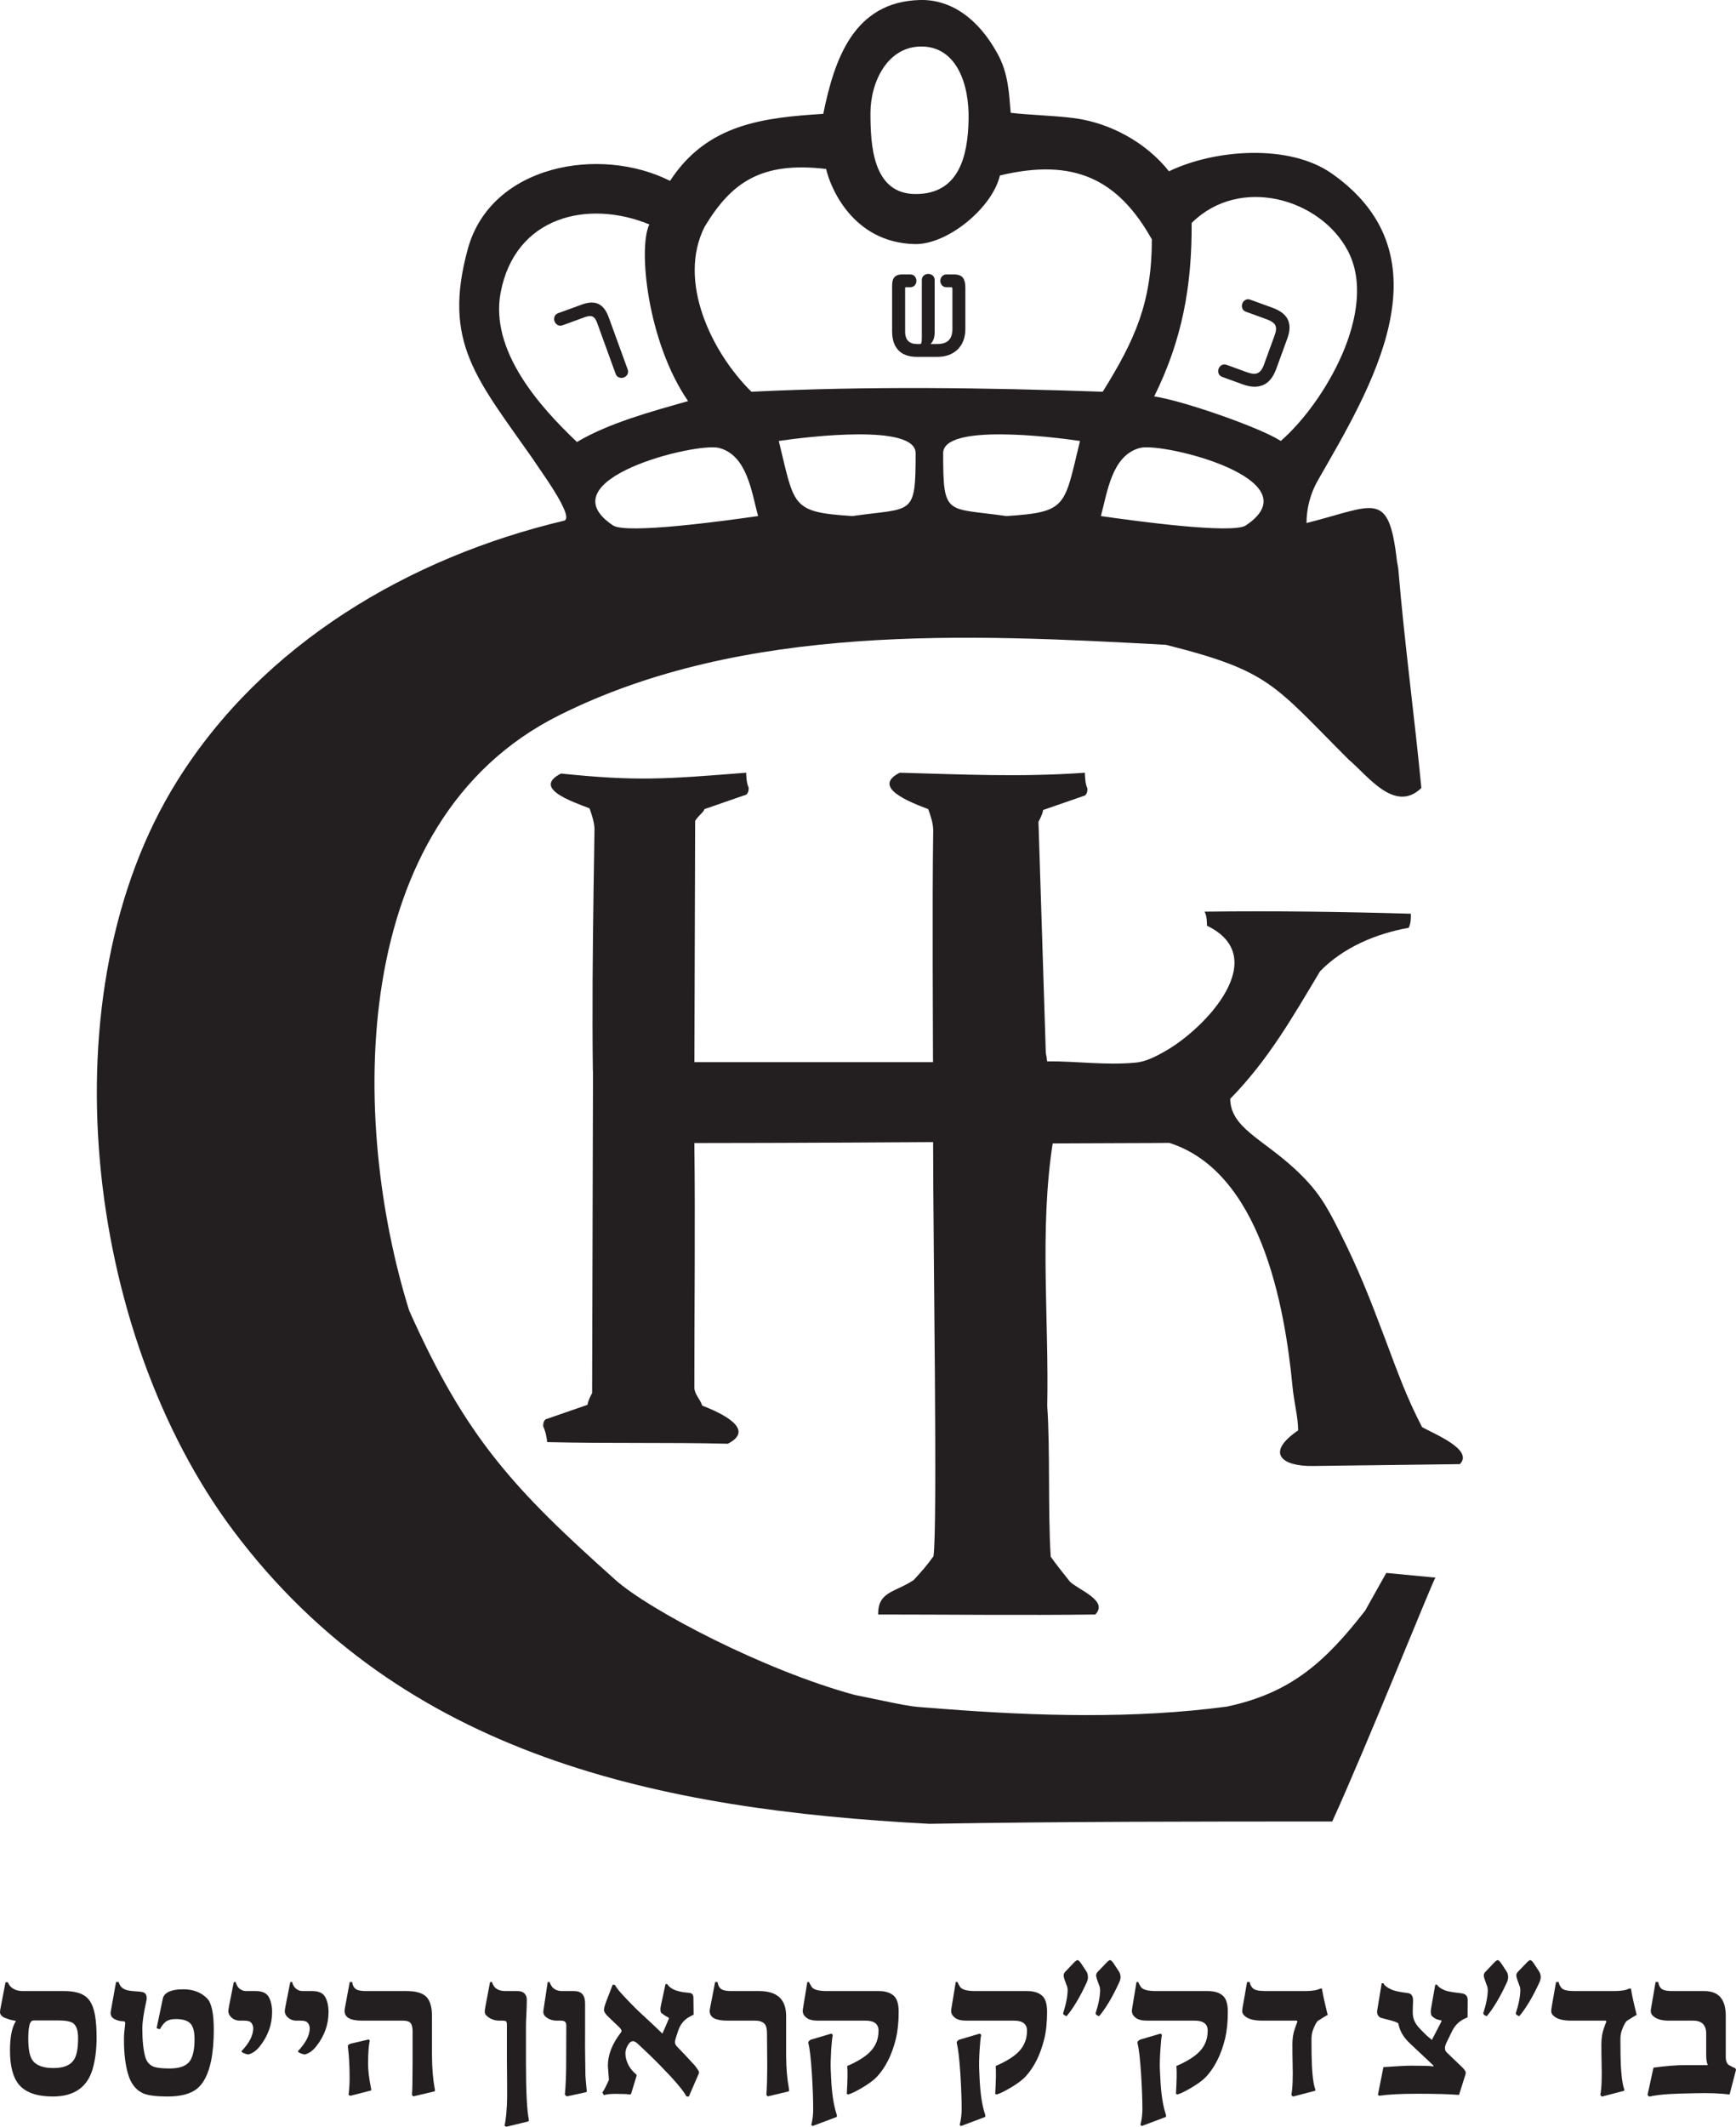
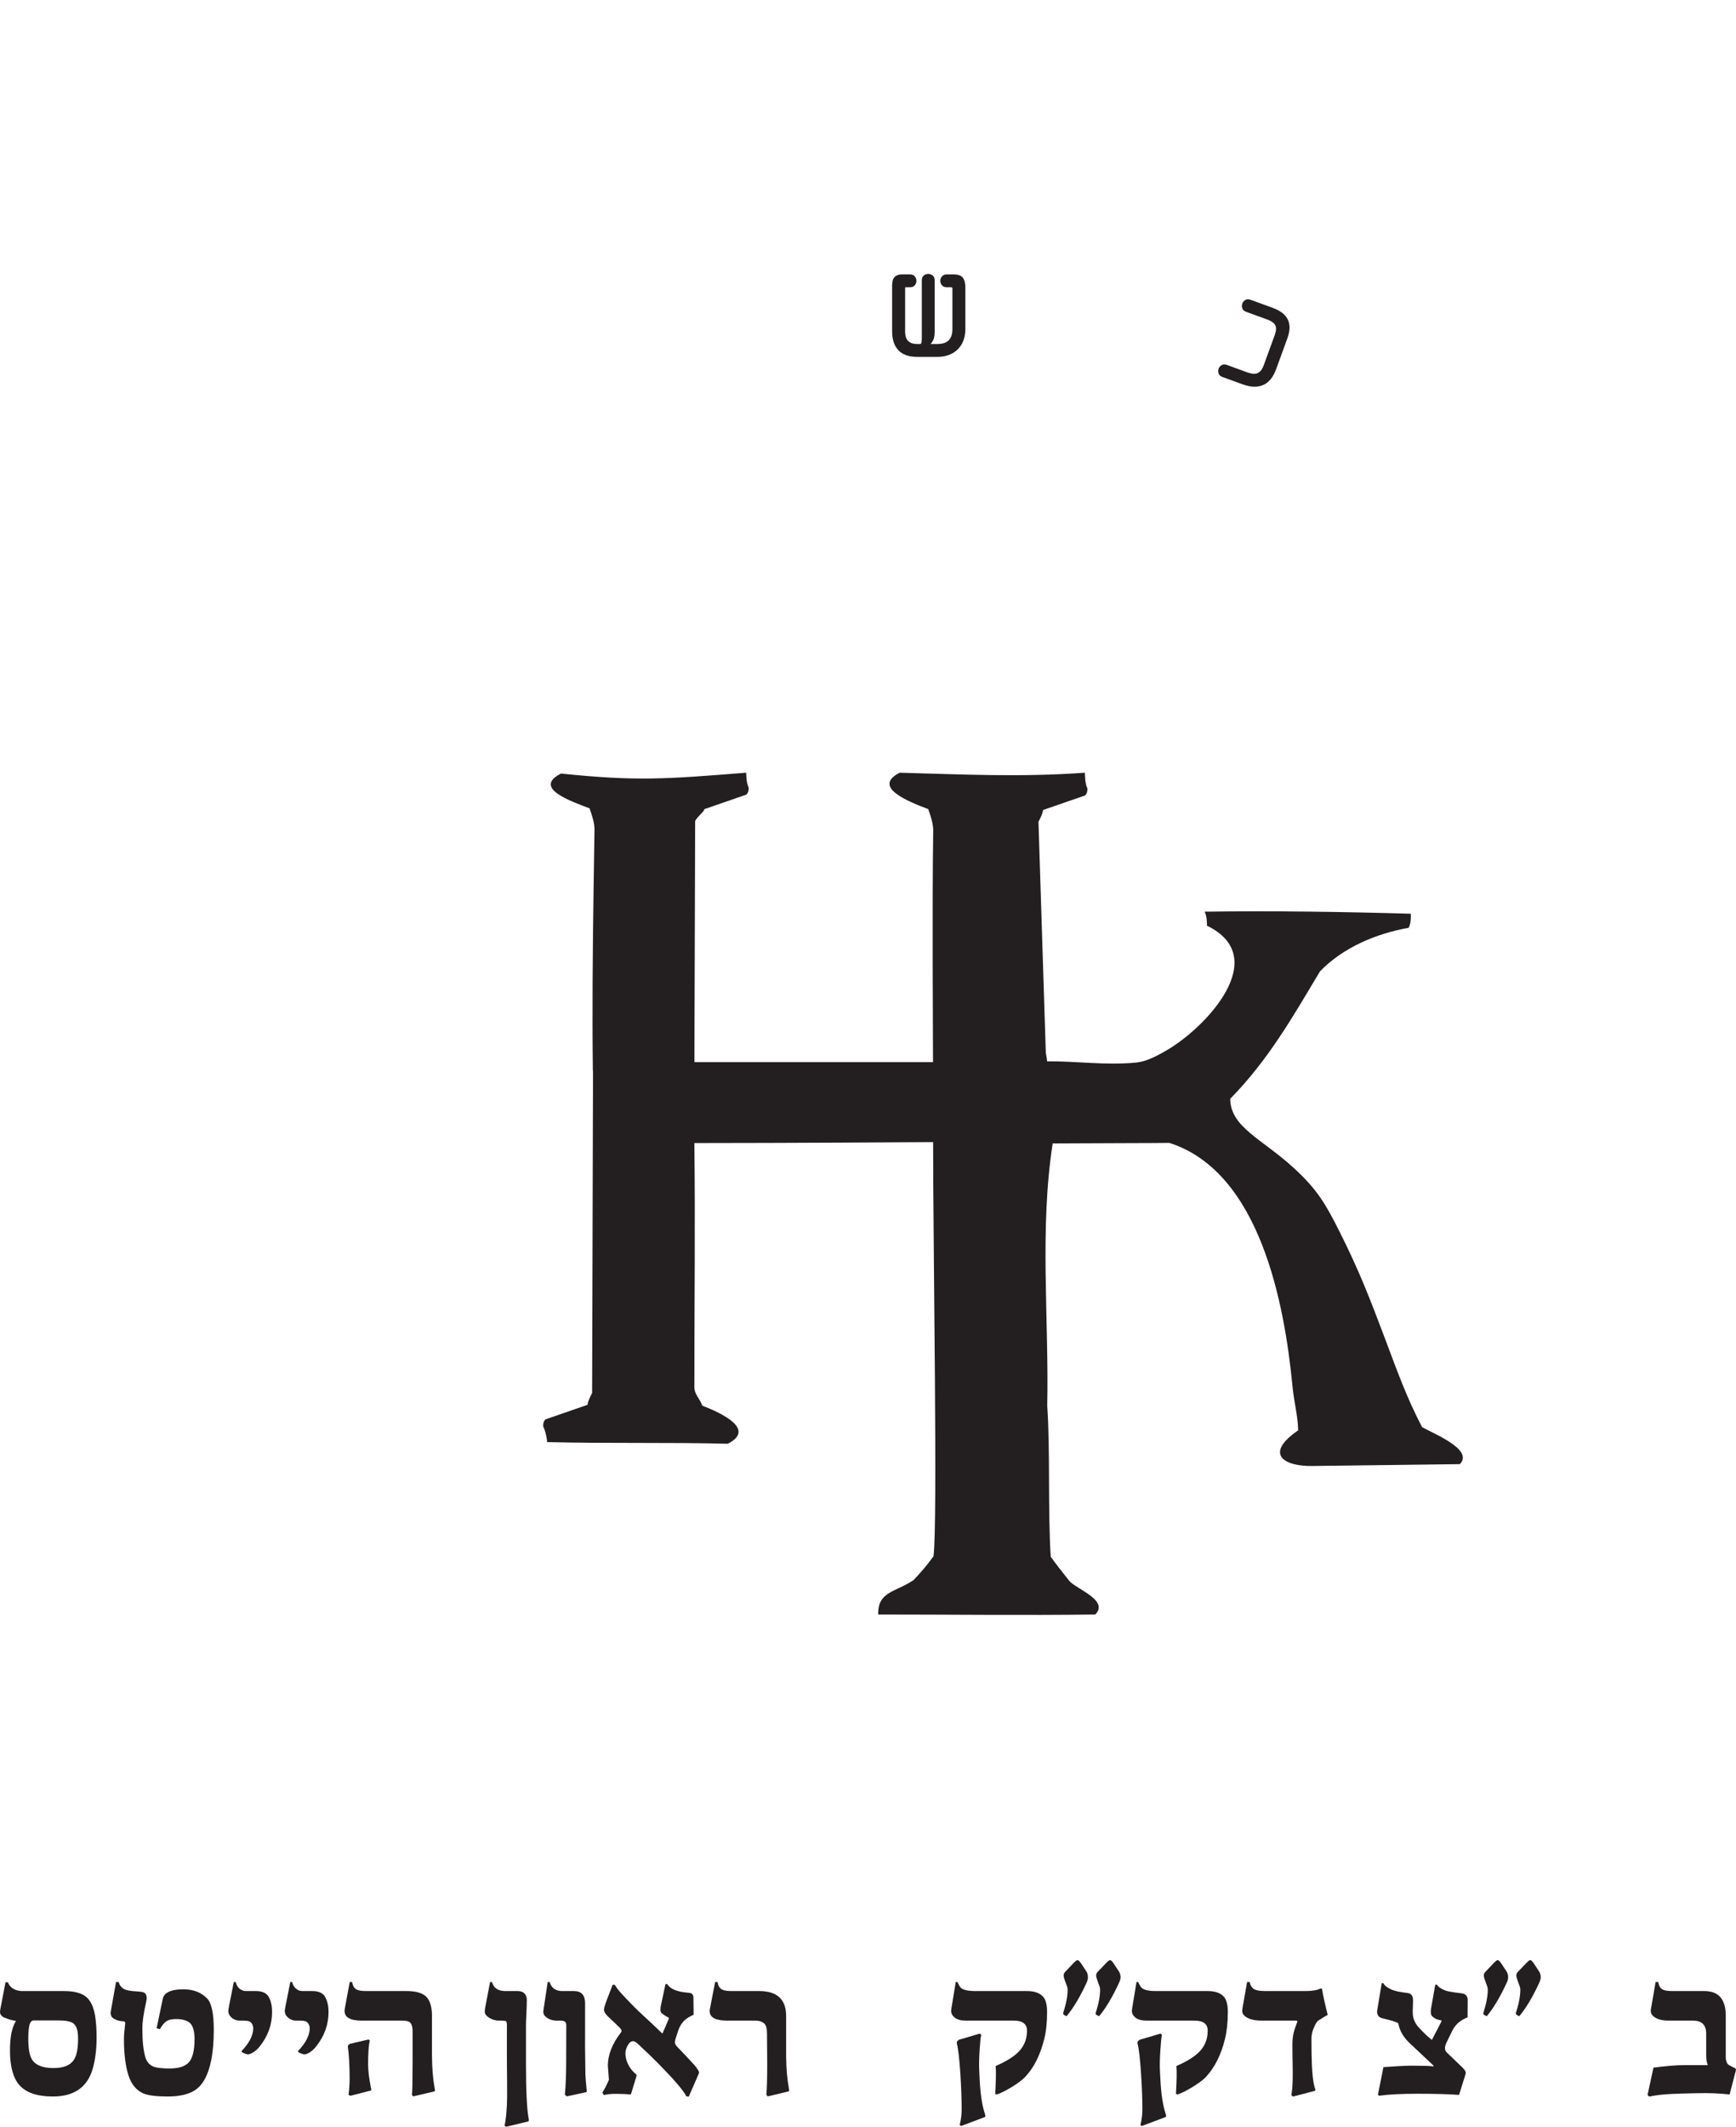
<svg xmlns="http://www.w3.org/2000/svg" id="Layer_1" data-name="Layer 1" viewBox="0 0 328.57 402.39">
  <defs>
    <style> .cls-1, .cls-2 { fill: #231f20; } .cls-2 { fill-rule: evenodd; } </style>
  </defs>
  <g>
    <path class="cls-1" d="M18,381.4c-.27-1.66-.83-2.85-1.66-3.56-.91-.76-2.32-1.13-4.23-1.13h-7.8c-.89,0-1.59-.23-2.12-.67-.35-.3-.58-.63-.69-.99h-.46l-1,5.22c-.02.15-.04.29-.04.42,0,.38.23.71.67.99.68.28,1.2.45,1.58.53.38.08.61.13.71.14.05,0,.05.04,0,.12-.72,1.17-1.07,2.99-1.07,5.47,0,2.98.57,5.15,1.72,6.5,1.26,1.48,3.4,2.22,6.39,2.22,3.97,0,6.47-1.7,7.51-5.12.51-1.71.77-3.73.77-6.05,0-1.54-.09-2.9-.28-4.09ZM13.99,389.72c-.68,1.04-1.96,1.56-3.87,1.56-2.02,0-3.37-.53-4.04-1.58-.49-.75-.73-2.1-.73-4.03,0-1.39.12-2.36.36-2.91.16-.33.38-.49.65-.49h4.65c1.41,0,2.35.18,2.84.53.62.46.93,1.4.93,2.83,0,1.93-.26,3.29-.79,4.09Z" />
    <path class="cls-1" d="M39.23,378.14c-1.12-1.17-2.63-1.76-4.53-1.76-1.25,0-2.2.18-2.88.53-.55.31-.88.7-.99,1.17l-1.19,5.67.62.18c.41-.73.82-1.23,1.24-1.51.42-.27,1.01-.41,1.78-.41,1.28,0,2.19.27,2.73.81.54.54.81,1.54.81,3.01,0,2.07-.35,3.51-1.04,4.32-.7.81-1.92,1.21-3.68,1.21-1.37,0-2.36-.11-2.97-.32-.81-.31-1.35-.91-1.62-1.8-.38-1.31-.57-3.13-.57-5.45,0-1.21.24-2.87.71-4.98.08-.38.12-.61.12-.71,0-.66-.25-1.06-.77-1.19-.27-.07-.85-.13-1.74-.18-.73-.06-1.29-.17-1.68-.35-.58-.27-.95-.73-1.11-1.37h-.51l-.99,5.52c-.02.15-.04.24-.04.29,0,.52.22.91.67,1.15.54.31,1.12.46,1.74.46.18,0,.3.08.36.25.02.02,0,.19-.04.5-.13,1.02-.2,1.91-.2,2.69,0,2.77.29,5.05.87,6.85.56,1.7,1.52,2.83,2.9,3.4.93.36,2.43.54,4.51.54,2.5,0,4.36-.5,5.58-1.5,1.22-.99,2.09-2.72,2.62-5.18.35-1.71.52-3.69.52-5.93,0-3.07-.41-5.04-1.23-5.91Z" />
    <path class="cls-1" d="M50.81,377.74c-.43-.69-1.24-1.03-2.41-1.03h-1.86c-.46,0-.88-.17-1.26-.49-.32-.3-.54-.7-.67-1.21h-.36l-.87,4.39c-.11.56-.16.93-.16,1.09,0,.49.22.91.65,1.28.44.36.94.54,1.49.54h.83c.64,0,1.07.11,1.3.33.29.31.44.68.44,1.11,0,1.32-.73,2.76-2.2,4.31-.02.02-.02.03-.02.06,0,.11.19.24.57.4.39.15.65.21.78.17.77-.2,1.48-.72,2.13-1.54,1.54-1.96,2.31-4.11,2.31-6.46,0-1.2-.23-2.18-.69-2.95Z" />
    <path class="cls-1" d="M61.49,377.74c-.43-.69-1.23-1.03-2.4-1.03h-1.87c-.46,0-.87-.17-1.25-.49-.33-.3-.55-.7-.67-1.21h-.36l-.87,4.39c-.11.56-.17.93-.17,1.09,0,.49.22.91.66,1.28.44.36.94.54,1.49.54h.83c.63,0,1.07.11,1.29.33.3.31.45.68.45,1.11,0,1.32-.74,2.76-2.21,4.31-.01.02-.02.03-.02.06,0,.11.2.24.58.4.39.15.64.21.78.17.77-.2,1.48-.72,2.12-1.54,1.54-1.96,2.31-4.11,2.31-6.46,0-1.2-.23-2.18-.69-2.95Z" />
    <path class="cls-1" d="M82.24,394.94c-.3-1.62-.46-3.61-.48-5.97v-7.53c0-1.74-.37-2.96-1.1-3.67-.73-.71-1.97-1.06-3.74-1.06h-7.65c-.81,0-1.39-.09-1.74-.27-.49-.24-.78-.72-.87-1.43h-.47l-.93,5.02c-.03.14-.04.3-.04.46,0,1.22,1.1,1.82,3.32,1.82h7.57c.57,0,.98.06,1.25.19.49.21.73.83.73,1.84v5.77c0,3.27-.04,5.36-.12,6.25l.24.28,4.03-.95c.06-.01.08-.08.08-.2,0-.05-.02-.24-.08-.55ZM70.16,394.78c-.33-1.69-.49-3.1-.49-4.23,0-2.2.11-3.69.33-4.47l-.23-.21-3.38.79c-.16.03-.3.1-.41.22-.12.11-.16.26-.13.45.21,1.58.32,3.55.32,5.91,0,1-.07,2.04-.2,3.12l.36.16,3.87-.99c.05-.07.08-.12.08-.16-.02-.05-.06-.25-.12-.59Z" />
    <path class="cls-1" d="M99.55,390.31v-7.05c0-.4.02-1.15.08-2.24.05-1.1.08-1.97.08-2.61,0-.49-.12-.87-.37-1.16-.32-.36-.76-.54-1.33-.54h-2.33c-.94,0-1.63-.25-2.06-.75-.19-.21-.36-.52-.51-.95h-.36l-.91,4.81c-.06.29-.09.56-.09.83,0,.37.24.71.71,1.03.61.42,1.3.63,2.07.63h.42c.46,0,.74.05.84.13.1.09.15.34.15.74v6.49s.01.81.02,2.44c.02,1.02.02,2.58.02,4.65,0,.96-.05,2.05-.16,3.26-.08.88-.19,1.6-.34,2.17l.34.2,4.09-.99c.11-.03.17-.08.18-.16v-.23c-.36-1.72-.54-5.29-.54-10.7Z" />
    <path class="cls-1" d="M111.02,395.25c-.12-1.18-.19-2.06-.22-2.66-.07-4.03-.09-7.14-.06-9.33v-4.23c0-1.55-.7-2.32-2.1-2.32h-2.25c-.8,0-1.42-.25-1.86-.75-.19-.22-.36-.54-.51-.95h-.36l-.75,4.98c-.06.36-.08.58-.08.66,0,.41.19.75.58,1.03.57.42,1.23.63,1.99.63h.75c.37,0,.64.07.8.22.15.14.23.36.23.65l-.02,6.93c0,2.4-.08,4.47-.25,6.21l.37.32,3.62-.79c.11-.02.16-.1.16-.24,0,0-.01-.12-.04-.36Z" />
    <path class="cls-1" d="M132.24,391.85c-.26-.42-.49-.75-.69-1-1.43-1.57-2.57-2.78-3.4-3.62-.27-.28-.41-.57-.41-.87,0-.26.22-.99.64-2.22.43-1.22,1.18-2.1,2.28-2.64l.62-.32-.04-3.22c0-.57-.27-.87-.81-.91-.82-.07-1.47-.17-1.96-.3-1.08-.27-1.81-.73-2.18-1.36h-.33l-.87,4.05c-.15.69-.12,1.16.08,1.42.47.36.86.62,1.16.76.17.09.26.14.26.17.01.05.01.1,0,.16-.58,1.38-.99,2.31-1.22,2.81-1.06-1.04-2.46-2.35-4.19-3.94-1.13-1.06-2.34-2.3-3.64-3.73-.57-.63-.95-1.15-1.15-1.54l-.43-.04c-.5,1.31-.89,2.32-1.17,3.04l-.18.5c-.19.53-.29.94-.29,1.24,0,.34.26.75.77,1.25l2.05,1.95c.33.33.5.58.5.75,0,.1-.05.22-.14.34-1.63,2.1-2.45,4.2-2.45,6.27.02.15.09,1.03.2,2.66-.48,1.1-.9,1.91-1.25,2.41l.3.48c.52-.16,1.25-.24,2.21-.24,1.19,0,2.1.04,2.73.12l.2-.1,1.04-3.42v-.21c-.79-.66-1.35-1.38-1.68-2.16-.29-.64-.43-1.27-.43-1.9,0-.46.14-.94.41-1.44.29-.57.64-.85,1.05-.85.24,0,.56.18.95.55,1.39,1.28,2.81,2.65,4.25,4.12,2.7,2.76,4.33,4.68,4.88,5.77l.46.04c.83-1.9,1.42-3.27,1.79-4.13.1-.26.16-.38.16-.38,0-.04-.03-.15-.08-.32Z" />
    <path class="cls-1" d="M149.28,394.94c-.31-1.68-.47-3.67-.49-5.97v-7.53c0-3.16-1.71-4.73-5.14-4.73h-5.22c-.81,0-1.39-.09-1.74-.27-.49-.24-.78-.72-.87-1.43h-.47l-.99,5.1c-.03.14-.04.27-.04.38,0,1.22,1.11,1.82,3.32,1.82h5.34c.72,0,1.28.19,1.68.55.34.32.51.96.51,1.9,0,.56.01,1.48.02,2.77.01,1.3.02,2.29.02,2.98,0,2.71-.05,4.66-.16,5.85l.26.28,3.97-.95s.08-.08.08-.2c0-.05-.03-.24-.08-.55Z" />
-     <path class="cls-1" d="M169.32,377.76c-.65-.7-1.66-1.05-3.04-1.05h-9.84c-1.56,0-2.51-.28-2.85-.83-.24-.39-.4-.69-.47-.87h-.32l-.83,5.06c-.03.17-.04.3-.04.38,0,.5.22.92.67,1.28.48.39,1.2.58,2.14.58h9.09c1.64,0,2.45.64,2.45,1.91,0,1.91-.8,3.48-2.39,4.69-.87.68-2.05,1.34-3.54,1.99.1.95.07,2.71-.08,5.26l.28.12c.72-.22,1.67-.69,2.85-1.41,1.18-.72,2.04-1.37,2.58-1.95,1.64-1.77,2.84-4.16,3.58-7.17.35-1.45.53-3.15.53-5.1,0-1.36-.26-2.32-.77-2.89ZM158.31,399.92c-.53-1.63-.86-3.83-1-6.6l-.08-1.78c-.04-.88,0-2.1.08-3.66.1-1.46.2-2.42.31-2.88l-.26-.24-3.93,1.16c-.27.18-.41.33-.43.44-.01.12-.01.21,0,.26.26.95.48,2.88.67,5.79.16,2.63.24,4.83.24,6.6.02.99-.1,2-.36,3.04l.24.2,4.52-1.7c.05-.07.08-.12.1-.16,0-.12-.04-.28-.1-.47Z" />
    <path class="cls-1" d="M197.41,377.76c-.65-.7-1.66-1.05-3.03-1.05h-9.84c-1.57,0-2.52-.28-2.86-.83-.24-.39-.39-.69-.46-.87h-.33l-.83,5.06c-.02.17-.04.3-.04.38,0,.5.23.92.67,1.28.49.39,1.2.58,2.15.58h9.09c1.63,0,2.45.64,2.45,1.91,0,1.91-.8,3.48-2.39,4.69-.88.68-2.06,1.34-3.54,1.99.09.95.06,2.71-.09,5.26l.29.12c.71-.22,1.66-.69,2.84-1.41,1.18-.72,2.04-1.37,2.58-1.95,1.65-1.77,2.84-4.16,3.58-7.17.36-1.45.53-3.15.53-5.1,0-1.36-.26-2.32-.77-2.89ZM186.4,399.92c-.53-1.63-.86-3.83-.99-6.6l-.08-1.78c-.04-.88-.02-2.1.08-3.66.09-1.46.19-2.42.3-2.88l-.26-.24-3.93,1.16c-.27.18-.41.33-.42.44-.02.12-.02.21,0,.26.25.95.48,2.88.67,5.79.16,2.63.24,4.83.24,6.6.01.99-.11,2-.37,3.04l.25.2,4.51-1.7c.05-.07.09-.12.1-.16,0-.12-.03-.28-.1-.47Z" />
    <path class="cls-1" d="M205.61,372.98l-.95-1.44c-.31-.45-.55-.68-.71-.68-.15,0-.4.18-.75.54l-1.6,1.68c-.23.25-.32.52-.28.83.04.27.13.59.28.95l.41,1.12c.04.21.06.37.06.46,0,1.23-.29,2.73-.87,4.52l.16.26.5.26c1.27-1.51,2.53-3.61,3.77-6.29.2-.43.3-.8.28-1.11,0-.44-.1-.8-.3-1.1ZM211.76,372.98l-.95-1.44c-.3-.45-.53-.68-.71-.68-.15,0-.39.18-.73.54l-1.62,1.68c-.22.25-.32.52-.28.83.06.27.15.59.28.95l.41,1.12c.04.21.06.37.06.46,0,1.23-.29,2.73-.87,4.52l.16.26.51.26c1.27-1.51,2.52-3.61,3.76-6.29.2-.43.31-.8.31-1.11-.02-.44-.12-.8-.33-1.1Z" />
    <path class="cls-1" d="M231.62,377.76c-.65-.7-1.66-1.05-3.04-1.05h-9.84c-1.56,0-2.51-.28-2.85-.83-.24-.39-.4-.69-.46-.87h-.33l-.83,5.06c-.03.17-.04.3-.04.38,0,.5.22.92.67,1.28.49.39,1.2.58,2.15.58h9.08c1.64,0,2.45.64,2.45,1.91,0,1.91-.79,3.48-2.39,4.69-.87.68-2.05,1.34-3.54,1.99.1.95.07,2.71-.08,5.26l.28.12c.72-.22,1.67-.69,2.85-1.41,1.18-.72,2.04-1.37,2.58-1.95,1.64-1.77,2.84-4.16,3.58-7.17.35-1.45.53-3.15.53-5.1,0-1.36-.26-2.32-.77-2.89ZM220.61,399.92c-.53-1.63-.86-3.83-.99-6.6l-.09-1.78c-.04-.88-.01-2.1.09-3.66.09-1.46.19-2.42.3-2.88l-.26-.24-3.93,1.16c-.27.18-.41.33-.43.44,0,.12,0,.21,0,.26.26.95.48,2.88.67,5.79.16,2.63.25,4.83.25,6.6,0,.99-.11,2-.37,3.04l.24.2,4.52-1.7c.05-.07.09-.12.1-.16,0-.12-.04-.28-.1-.47Z" />
    <path class="cls-1" d="M250.2,376.24h-.32c-.57.31-1.51.47-2.82.47h-7.59c-1.21,0-1.99-.18-2.34-.52-.34-.34-.54-.74-.59-1.18h-.51l-.83,4.73c-.05.31-.08.58-.08.79,0,.26.11.51.32.75.64.69,1.78,1.03,3.45,1.03h6.55l.12.16c-.21.54-.37.98-.48,1.32-.31.89-.47,1.88-.47,2.96,0,1.45.02,2.64.04,3.56.08,2.86,0,4.88-.24,6.05l.28.32,4.11-1.07c.11-.03.17-.09.17-.2-.01,0-.07-.19-.17-.55-.24-.83-.41-2.22-.5-4.15-.06-1.16-.08-2.8-.08-4.92,0-.68.11-1.3.34-1.86.34-.87.64-1.41.91-1.6.85-.55,1.46-.92,1.82-1.11-.52-2.08-.89-3.74-1.09-4.98Z" />
    <path class="cls-1" d="M274.85,384.26c.53-1.08,1.35-1.87,2.45-2.37l.47-.21.02-3.27c0-.77-.41-1.2-1.22-1.28-1.64-.19-2.68-.37-3.09-.55-.76-.31-1.26-.66-1.5-1.07h-.33l-.81,4.58c-.02.16-.04.31-.04.46,0,.45.07.74.21.87.29.29.6.5.93.63.15.05.43.13.85.22.08.02.07.12-.04.33l-1.74,3.36-1.02-.87c-.67-.65-1.16-1.15-1.47-1.5-.62-.68-.99-1.44-1.1-2.29-.05-.39-.04-1.25.02-2.59.06-1-.27-1.54-.99-1.62-1.52-.19-2.56-.41-3.11-.67-.83-.38-1.33-.77-1.5-1.19h-.33l-.83,5.04c-.02.17-.04.29-.04.34,0,.56.24.94.71,1.16.06.02.66.19,1.82.48.96.26,1.46.47,1.5.63.24,1.35.97,2.6,2.19,3.74l4.35,4.09c.16.16.18.25.04.25-.58-.09-1.92-.13-4.03-.13-1.06,0-2.86.09-5.38.27-.43,2.18-.78,3.92-1.04,5.22l.21.2c1.72-.25,4.12-.38,7.18-.38,3.44,0,6.1.07,7.96.22l1.17-3.72c.07-.19.1-.36.1-.49,0-.27-.3-.69-.91-1.25l-2.69-2.58c-.43-.41-.44-1.03-.04-1.86l1.07-2.2Z" />
    <path class="cls-1" d="M285.13,372.98l-.95-1.44c-.31-.45-.54-.68-.71-.68-.14,0-.39.18-.74.54l-1.6,1.68c-.23.25-.33.52-.29.83.05.27.14.59.29.95l.4,1.12c.04.21.06.37.06.46,0,1.23-.29,2.73-.87,4.52l.17.26.5.26c1.27-1.51,2.52-3.61,3.76-6.29.21-.43.3-.8.29-1.11,0-.44-.1-.8-.31-1.1ZM291.29,372.98l-.95-1.44c-.3-.45-.54-.68-.71-.68-.15,0-.39.18-.73.54l-1.62,1.68c-.23.25-.32.52-.28.83.05.27.14.59.28.95l.41,1.12c.04.21.06.37.06.46,0,1.23-.29,2.73-.87,4.52l.16.26.5.26c1.27-1.51,2.53-3.61,3.77-6.29.2-.43.3-.8.3-1.11,0-.44-.12-.8-.32-1.1Z" />
-     <path class="cls-1" d="M308.68,376.24h-.33c-.57.31-1.5.47-2.81.47h-7.59c-1.22,0-2-.18-2.34-.52-.34-.34-.54-.74-.6-1.18h-.5l-.83,4.73c-.06.31-.08.58-.08.79,0,.26.1.51.32.75.63.69,1.78,1.03,3.44,1.03h6.56l.12.16c-.22.54-.38.98-.49,1.32-.31.89-.46,1.88-.46,2.96,0,1.45.01,2.64.04,3.56.08,2.86,0,4.88-.24,6.05l.28.32,4.11-1.07c.11-.03.16-.09.16-.2-.01,0-.06-.19-.16-.55-.24-.83-.41-2.22-.51-4.15-.05-1.16-.08-2.8-.08-4.92,0-.68.12-1.3.35-1.86.33-.87.64-1.41.91-1.6.85-.55,1.45-.92,1.82-1.11-.53-2.08-.89-3.74-1.09-4.98Z" />
    <path class="cls-1" d="M328.45,391.32c-.8-.35-1.27-.61-1.42-.77-.27-.31-.4-.76-.4-1.36v-7.83c0-3.1-1.36-4.65-4.07-4.65h-6.05c-.84,0-1.43-.09-1.78-.27-.48-.23-.76-.71-.87-1.43h-.51l-.87,5.06c-.03.14-.04.27-.04.38,0,.45.19.82.59,1.11.65.5,1.58.75,2.81.75h4.62c1.64,0,2.47.82,2.47,2.45v4.11c0,.5.04.95.14,1.34.02.15.08.32.16.52h-4.47c-1.56,0-3.49.16-5.81.47l-1.12,5.16.29.32c1.17-.25,2.57-.42,4.19-.5.66-.04,2.24-.09,4.75-.14,2.38-.06,4.48.02,6.3.24l1.21-4.66-.12-.3Z" />
  </g>
-   <path class="cls-2" d="M262.38,297.6l-3.99,7.12c-7.6,9.78-14.11,15.61-26.17,18.17-17.48,2.35-36.09,1.8-53.67.44-7.02-.61-3.58.1-16.84-2.66-17.24-4.7-38.88-16.08-45.22-21.74-19.11-17.07-28.25-26.75-39.05-50.98-11.11-35.61-11.93-92.49,28.39-112.62,34.99-17.49,77.62-15.37,114.84-13.33,19.83,4.98,20.41,7.57,34.62,21.74,3.51,2.93,8.69,10.23,13.73,5.35-1.33-13.76-3.17-27.26-4.33-41.03-.06-1.02-.27-1.53-.3-1.97-1.57-13.6-4.23-10.36-17.11-7.13,0-2.79.75-5.65,2.15-8.07,9.85-17.21,25.21-42.12,2.72-58-8.11-5.76-22.28-4.64-30.9-.48-4.33-5.48-11.25-9.23-18.13-10.08-3.82-.48-8.52-.58-11.83-.99-.3-3.72-.47-7.5-2.45-11.11C185.16,3.45,179.94-.13,174.15,0c-12.61.31-16.25,11.32-18.33,21.54-11.21.72-21.95,1.84-29,12.68-13.26-6.68-33.87-3.07-38.27,12.85-4.87,17.75,1.7,24.6,12.4,39.9.99,1.6,8.01,11.01,5.8,11.55-29.31,6.95-56.98,23.28-73.2,49.21-25.08,40.07-17.52,104.38,10.63,141.9,32.14,42.83,80.8,52.75,131.71,55.44,25.73-.44,50.98-.44,76.26-.44,6.58-14.42,19.09-45.7,19.53-46.14,0,0-9.23-.89-9.3-.89ZM161.34,97.64c-11.66-.75-10.91-1.81-13.94-14.21,5.56-.82,25.9-3.28,25.9,2.31,0,12.07-.55,10.26-11.96,11.9ZM190.47,97.64c-11.41-1.64-11.96.17-11.96-11.9,0-5.59,20.35-3.13,25.9-2.31-3.03,12.4-2.32,13.46-13.94,14.21ZM235.8,99.41c-2.52,1.7-21.34-.89-27.44-1.77,1.23-4.47,2.05-11.49,7.4-12.89,4.33-1.12,33.05,5.97,20.04,14.66ZM225.54,42.19c9.13-9.06,24.36-4.6,29.54,5.22,5.97,11.21-4.43,28.86-12.67,36.02-3.99-2.59-18.81-7.71-23.96-8.42,5.32-10.74,7.16-20.92,7.09-32.82ZM174.53,8.8c6.5.1,8.96,7.08,8.79,13.9-.14,6.82-1.81,14.01-9.99,14.01-8.18.03-8.58-9.34-8.58-15.3s3.27-12.72,9.78-12.61ZM133.36,42.91c5.01-8.32,10.63-12.41,23-10.94.75,3.37,4.98,13.94,16.77,14.21,6.24.14,14.72-6.92,16.12-12.98,14.07-3.38,22.39.75,28.76,12.09,0,11.83-3.1,18.88-9.3,28.83-22.46-.78-44.13-1.09-66.49,0-7.53-7.43-14.07-20.89-8.86-31.21ZM136.09,84.75c5.35,1.4,6.17,8.42,7.39,12.89-6.1.88-24.91,3.47-27.46,1.77-12.99-8.69,15.74-15.78,20.07-14.66ZM94.75,55.38c2.73-14.45,16.53-17.69,28.15-12.92-2.15,4.37-.41,22.16,7.33,33.43-6.72,1.91-15,4.13-21.03,7.74-7.19-6.82-16.49-17.31-14.45-28.25Z" />
  <path class="cls-2" d="M269.14,269.98c-2.86-5.45-4.67-10.51-6.85-16.31-3.08-8.18-5.09-13.35-8.75-20.63-2.56-5.09-4.15-7.9-8.54-11.94-6.16-5.68-12.09-7.78-12.16-13.2,7.2-7.35,11.7-15.28,17.01-24.14,4.41-4.52,10.61-7.12,16.77-8.22.43-.89.42-1.78.41-2.66-13.09-.38-25.98-.56-39.03-.39.42.88.43,1.77.44,2.65,12.34,5.98-.15,19.26-7.68,23.61-2.06,1.2-3.91,2.11-5.73,2.29-5.75.56-11.52-.3-16.84-.23-.05-.53-.14-1.06-.25-1.61l-1.39-43.71c.47-.89.86-1.78.86-2.23l7.97-2.76c.44-.45.43-.93.43-1.33-.45-.88-.46-2.53-.47-2.97-12.4.89-23.52.3-35.05,0-5.45,2.76,1.98,5.58,5.4,6.89.46,1.32.92,2.65.94,3.98-.21,13.17-.04,40.08-.04,43.89h-45.16l.14-45.63c.47-.89,1.74-1.78,1.73-2.23l7.97-2.76c.44-.45.43-.93.43-1.33-.45-.88-.46-2.36-.47-2.81-15.52,1.23-20.7,1.63-35.05.16-5.45,2.76,1.98,5.26,5.4,6.58.46,1.32.92,2.65.94,3.98-.06,3.93-.12,7.82-.18,11.69h0s0,.03,0,.03c-.16,11.45-.27,22.71-.13,33.98h.03s-.17,60.94-.17,60.94c-.47.89-.86,1.78-.86,2.23l-7.97,2.76c-.44.45-.43.93-.43,1.33.45.88.75,2.53.75,2.97,12,.29,22.67.02,34.19.31,5.45-2.76-1.41-5.89-4.83-7.21-.46-1.32-1.5-2.15-1.5-3.48,0-15.65.19-31.1,0-46.2,17.52,0,44.3-.17,45.19-.18,0,19.89.88,72.59.07,78.36-1.48,2.03-1.96,2.53-3.75,4.5-3.58,2.38-6.78,2.13-6.72,6.52,13.47,0,27.42.17,41.09,0,2.56-2.62-3.11-4.61-4.8-6.22q-2.23-2.76-3.63-4.71c-.56-8.85-.08-20.07-.66-28.52.34-16.5-1.49-33.39,1.03-49.68,12.38-.07,17.86-.05,22.08-.1,17.18,5.47,21.82,30.49,23.31,46.08.3,3.12,1.04,5.65,1.07,8.31-6.35,4.34-2.96,6.81,2.66,6.74,9.34-.12,18.6-.24,27.94-.35,2.76-2.76-5.15-5.83-7.18-7.03Z" />
  <path class="cls-1" d="M182.71,54.38v7.87c0,.82-.13,1.57-.38,2.22-.26.65-.62,1.21-1.09,1.66-.46.45-1.03.8-1.68,1.04-.64.23-1.36.35-2.13.35h-3.85c-1.57,0-2.76-.42-3.54-1.25-.79-.83-1.19-2.03-1.19-3.57v-8.65c0-.28.03-.54.07-.78.04-.27.13-.51.27-.7.15-.21.35-.37.61-.48.25-.11.56-.17.94-.17h1.49c.41,0,.72.13.93.39.19.25.29.52.29.83s-.1.58-.29.82c-.21.26-.52.39-.93.39h-.86s-.06.04-.06.2v8.15c0,.84.2,1.45.59,1.82.39.38.94.57,1.65.57h.55c.18,0,.24-.07.27-.17.07-.21.1-.55.1-1.03v-10.91c0-.37.14-.67.4-.87.48-.38,1.15-.38,1.64,0,.26.2.39.5.39.87v9.82c0,.59-.07,1.05-.22,1.43-.13.31-.32.6-.55.86h1.33c.39,0,.77-.05,1.12-.15.34-.1.63-.25.88-.46.25-.22.43-.49.58-.85.14-.36.22-.8.22-1.33v-7.65c0-.3-.12-.3-.22-.3h-.86c-.39,0-.69-.13-.91-.39-.2-.24-.3-.52-.3-.82s.1-.59.3-.83c.22-.26.52-.39.91-.39h1.3c.87,0,1.47.22,1.78.65.3.42.45,1.01.45,1.81Z" />
  <path class="cls-1" d="M244.07,62.01c-.01.59-.14,1.27-.41,2l-2.11,5.79c-.57,1.57-1.4,2.59-2.48,3.05-.49.21-1.03.32-1.61.32-.68,0-1.43-.15-2.23-.44l-3.86-1.4c-.38-.14-.63-.37-.74-.69-.09-.29-.09-.59.01-.87.1-.28.29-.5.55-.67.29-.18.63-.2,1.01-.06l3.81,1.39c.39.14.75.23,1.08.28.31.04.59.01.85-.08.25-.09.48-.26.7-.52.22-.26.42-.65.6-1.15l2.04-5.6c.28-.77.31-1.38.09-1.82-.22-.43-.73-.8-1.5-1.08l-4.01-1.46c-.39-.14-.64-.37-.74-.69-.1-.29-.09-.58.01-.87.1-.28.29-.51.55-.67.29-.18.62-.2,1.01-.05l4.15,1.51c.69.25,1.28.55,1.75.9.49.35.86.77,1.11,1.25.25.48.37,1.03.37,1.63Z" />
-   <path class="cls-1" d="M118.73,70.87c-.16.26-.39.45-.66.55-.15.05-.3.08-.45.08-.14,0-.28-.03-.42-.07-.32-.11-.55-.34-.68-.71l-3.54-9.74c-.21-.56-.48-.92-.82-1.08-.33-.16-.81-.13-1.42.09l-4.22,1.54c-.39.14-.73.12-1.01-.06-.26-.16-.45-.39-.55-.67-.11-.28-.11-.58-.01-.87.1-.32.35-.55.73-.69l4.51-1.64c1.22-.44,2.26-.48,3.08-.09.81.38,1.46,1.21,1.92,2.47l3.61,9.92c.13.36.1.69-.07.97Z" />
</svg>